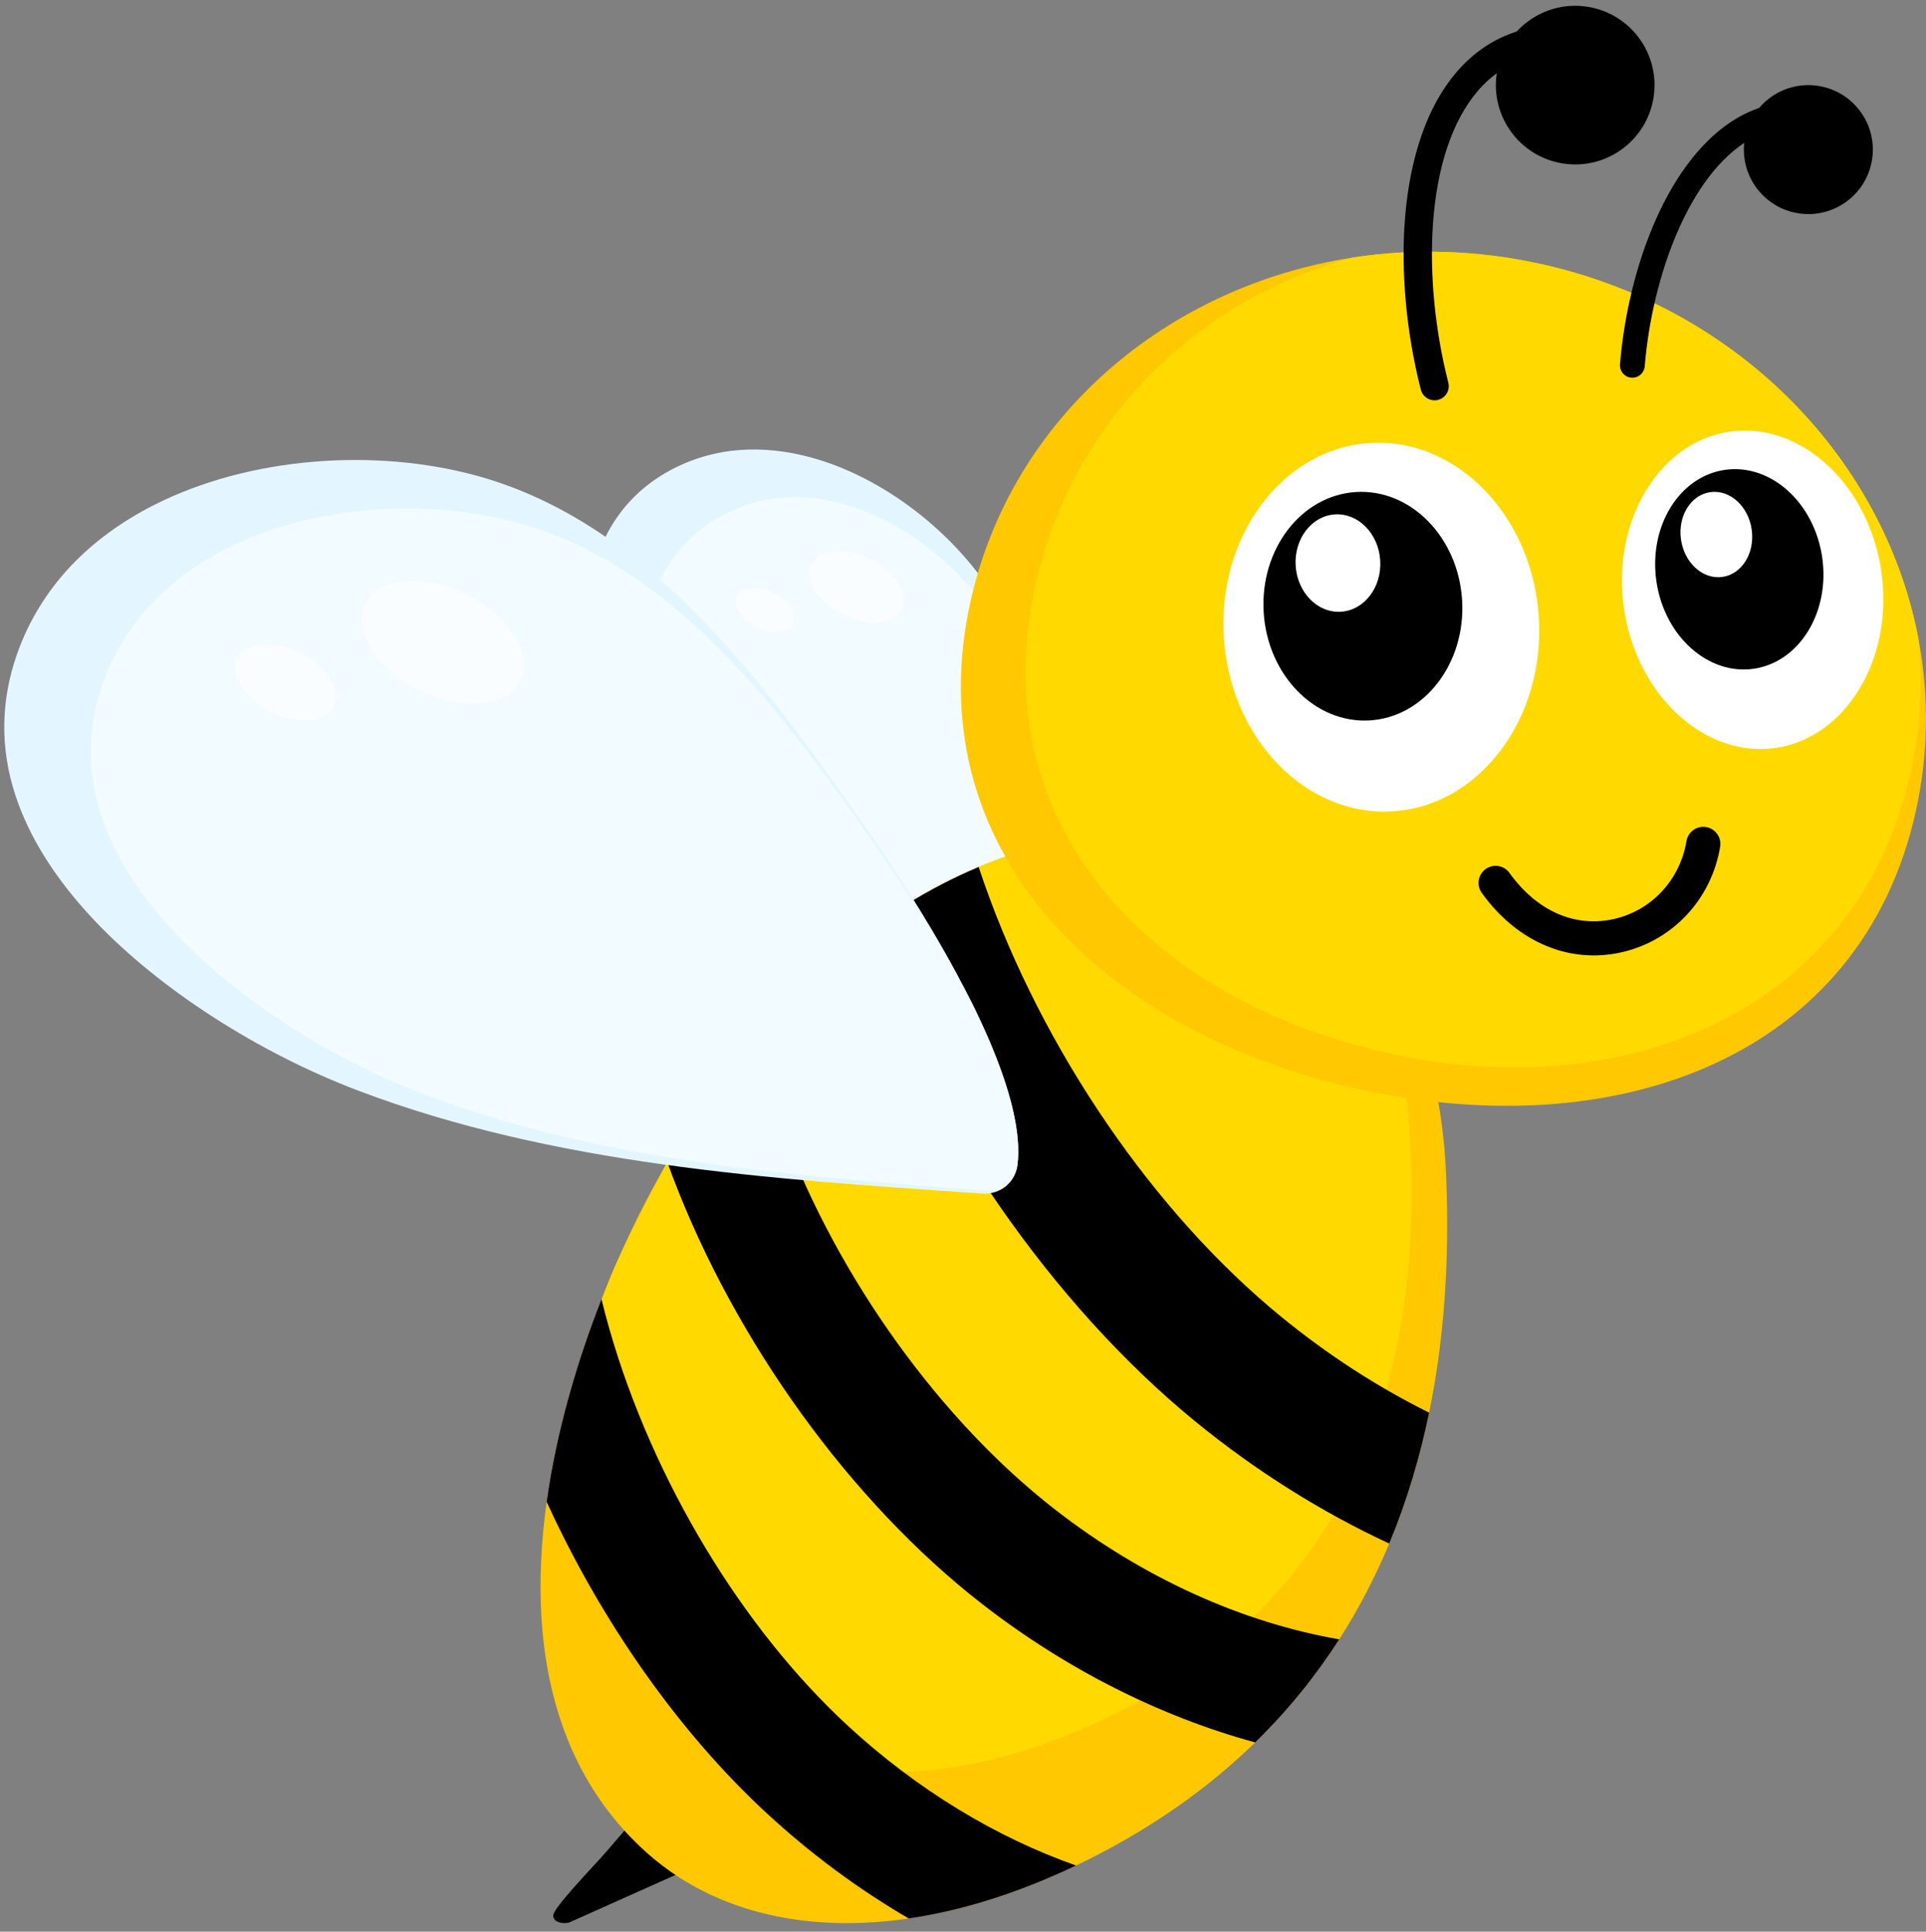
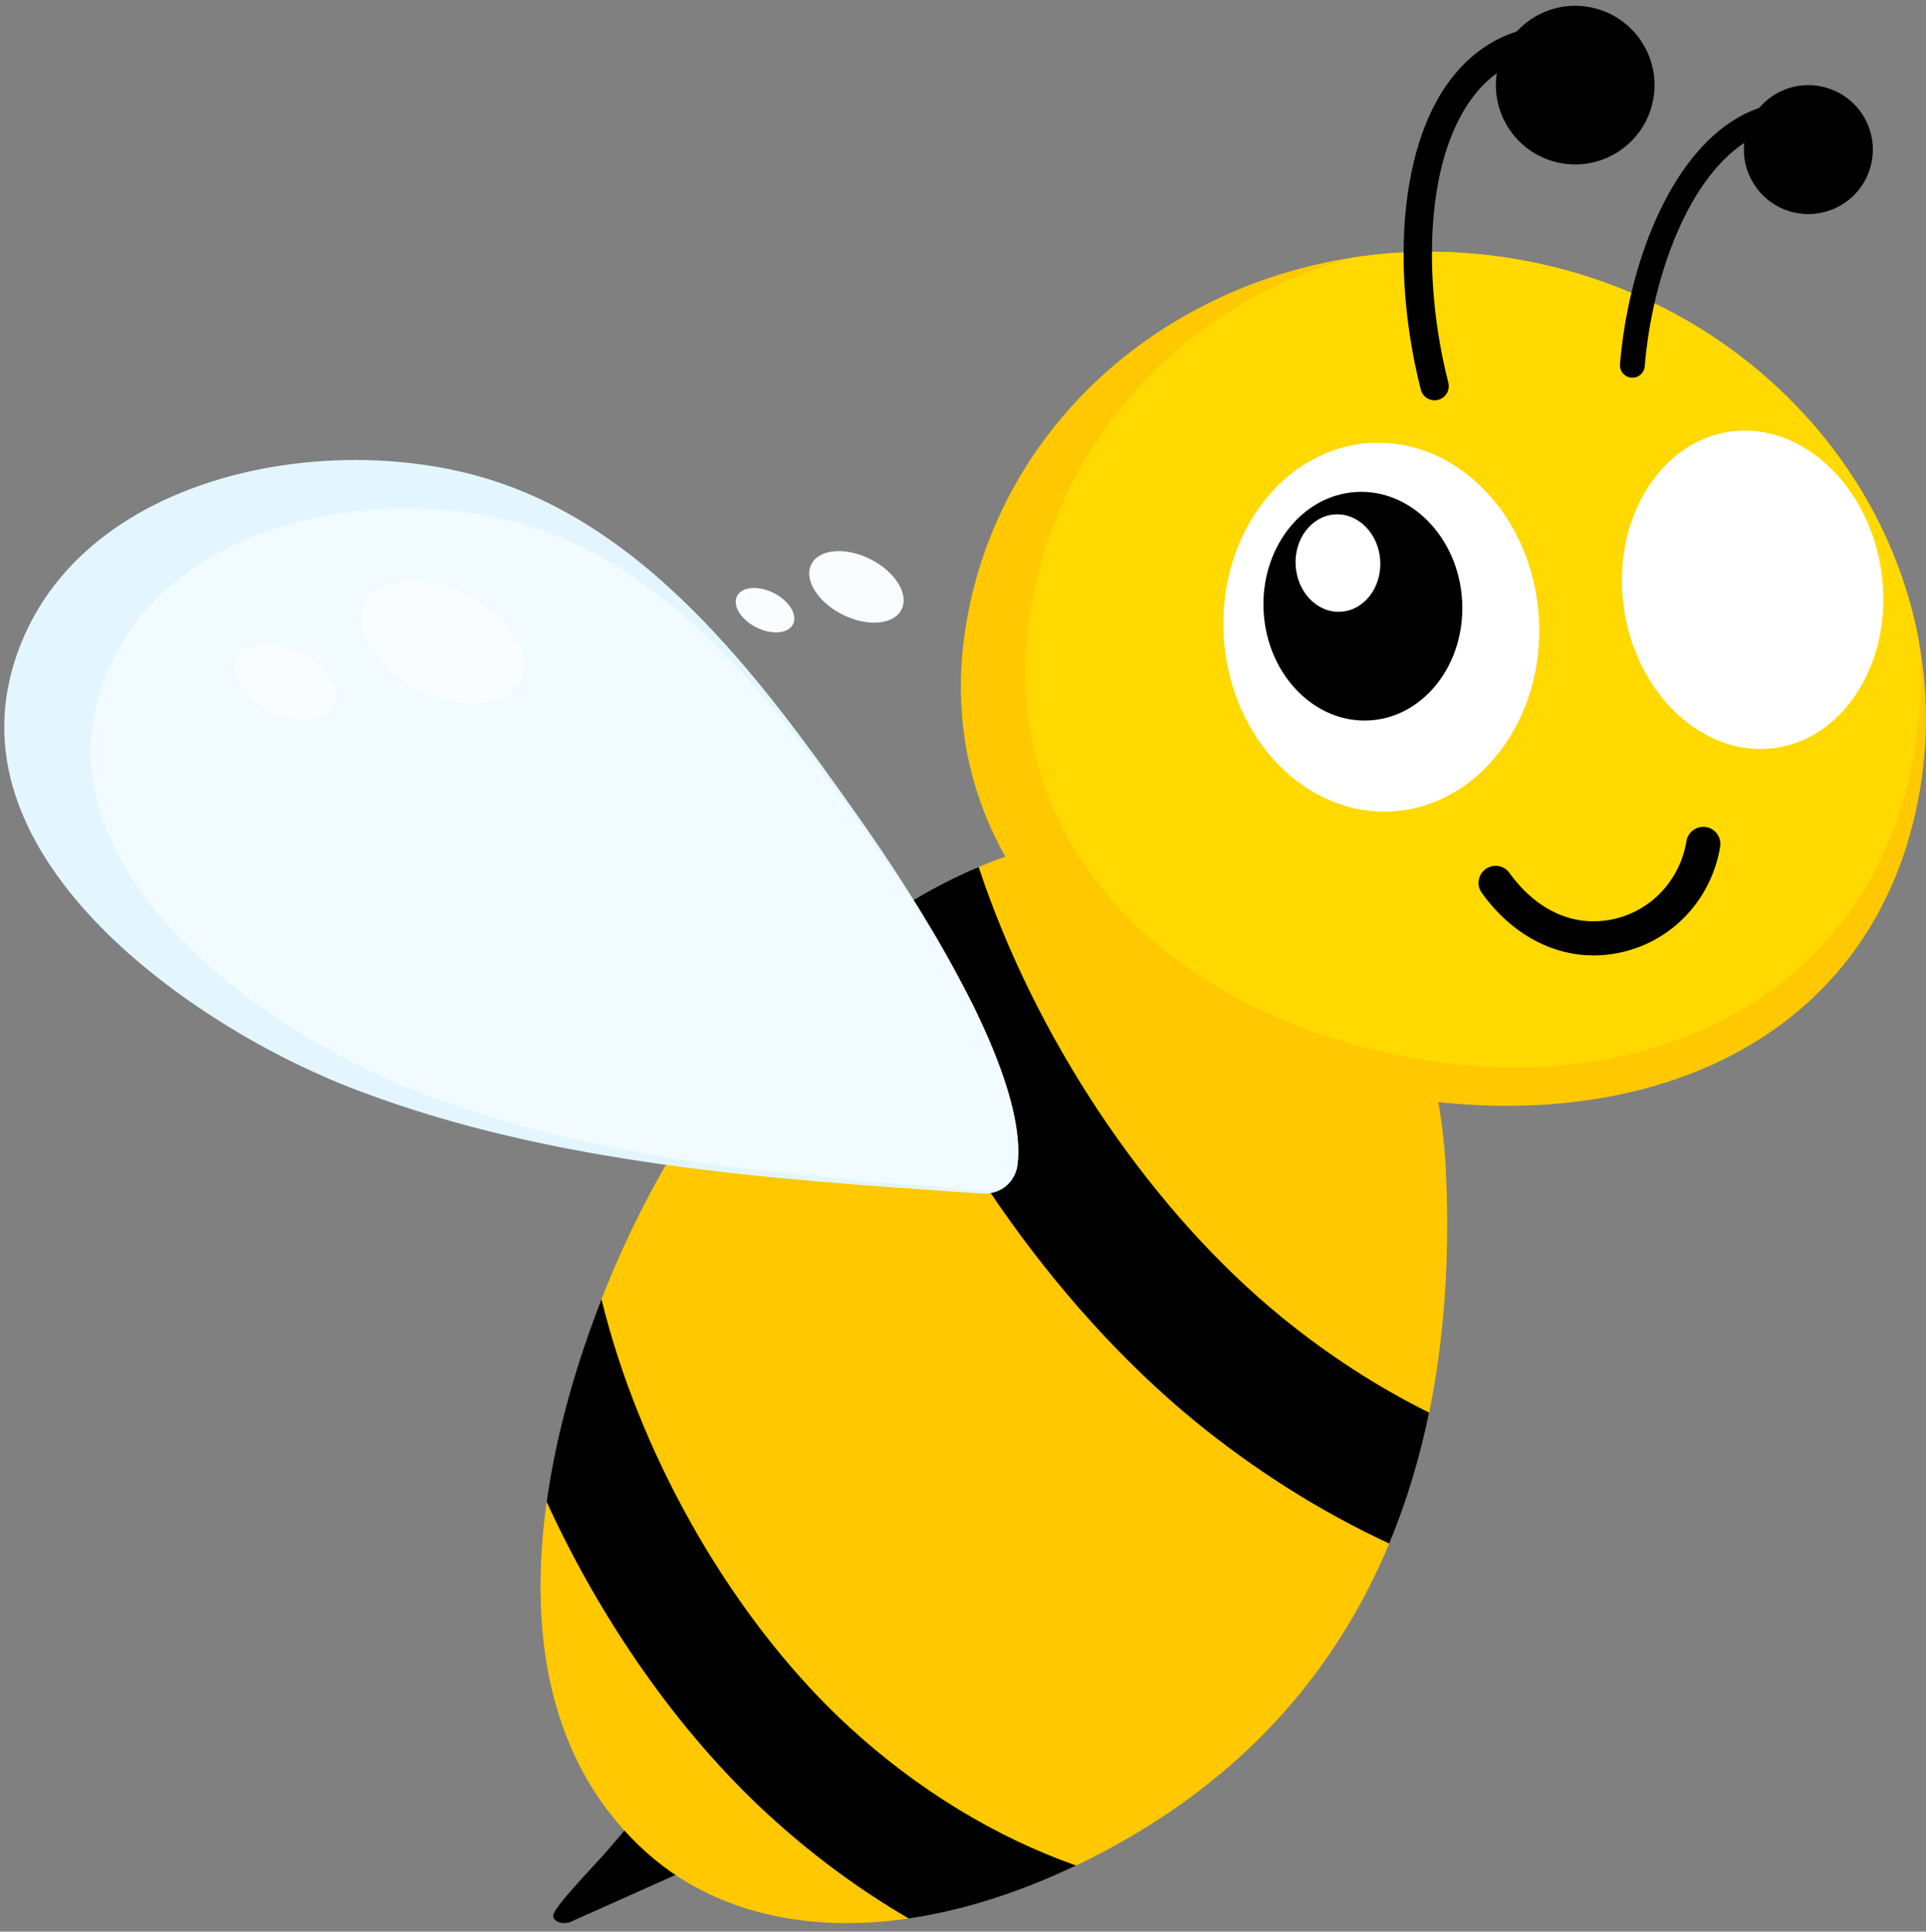
<svg xmlns="http://www.w3.org/2000/svg" height="497.7" preserveAspectRatio="xMidYMid meet" version="1.0" viewBox="-1.1 -1.5 496.2 497.7" width="496.2" zoomAndPan="magnify">
  <rect x="-1.1" y="-1.5" width="496.2" height="497.7" fill="#808080" stroke="none" />
  <defs>
    <clipPath id="a">
      <path d="M 246 63 L 495.09 63 L 495.09 284 L 246 284 Z M 246 63" />
    </clipPath>
  </defs>
  <g>
    <g id="change1_1">
-       <path d="M 238.191 312.137 C 236.945 310.84 235.699 309.551 234.453 308.254 C 208.348 281.148 181.348 253.121 164.238 219.641 C 155.41 202.367 149.914 181.891 149.535 164.859 C 149.309 154.668 150.859 145.77 154.145 138.418 C 157.77 130.297 163.59 124.012 171.438 119.746 C 176.977 116.734 183.012 114.953 189.371 114.461 C 195.352 113.992 201.625 114.652 208.02 116.418 C 217.059 118.91 226.246 123.613 234.594 130.016 C 242.605 136.164 249.512 143.59 254.566 151.496 C 262.176 163.398 266.32 177.848 267.238 195.672 C 268.059 211.504 266.309 227.516 264.281 243.895 C 263.254 252.215 261.398 264.652 258.41 276.66 C 255.047 290.172 251.066 300.031 246.578 305.965 C 243.91 309.496 241.094 311.566 238.191 312.137" fill="#e3f6ff" />
-     </g>
+       </g>
    <g id="change2_1">
-       <path d="M 239.355 312.457 C 238.273 311.258 237.195 310.059 236.113 308.859 C 213.473 283.738 190.059 257.766 175.492 226.473 C 167.977 210.328 163.469 191.102 163.43 175.039 C 163.406 165.426 164.934 157.004 167.969 150.008 C 171.324 142.281 176.582 136.254 183.605 132.094 C 188.562 129.152 193.938 127.367 199.574 126.789 C 204.875 126.246 210.418 126.762 216.051 128.312 C 224.008 130.512 232.062 134.785 239.34 140.684 C 246.324 146.344 252.312 153.23 256.648 160.602 C 263.176 171.699 266.594 185.262 267.098 202.062 C 267.547 216.988 265.719 232.125 263.641 247.613 C 262.586 255.48 260.727 267.25 257.871 278.633 C 254.66 291.441 250.965 300.812 246.891 306.488 C 244.465 309.867 241.934 311.871 239.355 312.457" fill="#f2fbff" />
-     </g>
+       </g>
    <g id="change3_1">
      <path d="M 186.664 475.441 C 186.664 475.441 145.762 493.738 145.754 493.742 C 144.469 494.316 141.414 494 141.43 492.031 C 141.445 490.004 152.07 479.117 154.918 475.812 C 160.887 468.879 166.855 461.945 172.824 455.012 C 174.18 453.438 175.535 451.863 176.891 450.285 L 186.664 475.441" />
    </g>
    <g id="change4_1">
      <path d="M 369.406 348.973 C 368.773 353.516 368.004 358.02 367.09 362.48 C 365.898 368.246 364.465 373.945 362.766 379.539 C 361.055 385.203 359.078 390.77 356.809 396.203 C 353.254 404.75 348.98 413.012 343.922 420.887 C 337.871 430.32 330.699 439.223 322.273 447.445 C 310.66 458.77 296.684 468.828 280.004 477.254 C 278.707 477.91 277.41 478.543 276.121 479.16 C 261.105 486.328 246.602 490.816 233.016 492.805 C 209.91 496.184 189.473 492.328 173.719 482.117 C 170.809 480.234 168.055 478.133 165.469 475.816 C 151.82 463.559 144.094 448.195 140.551 431.48 C 139.445 426.25 138.746 420.883 138.406 415.445 C 137.789 405.602 138.34 395.5 139.742 385.461 C 142.277 367.223 147.617 349.184 153.863 333.246 C 154.793 330.867 155.746 328.539 156.711 326.262 C 156.738 326.195 156.766 326.129 156.797 326.062 C 156.855 325.922 156.914 325.785 156.973 325.645 C 157.035 325.5 157.102 325.352 157.168 325.199 C 160.867 316.574 165.117 307.973 169.902 299.582 C 169.902 299.574 169.906 299.566 169.91 299.562 C 170.215 299.031 170.52 298.496 170.828 297.965 C 177.387 286.668 184.918 275.785 193.395 265.785 C 201.512 256.215 210.504 247.449 220.34 239.902 C 224.184 236.953 228.148 234.191 232.254 231.637 C 238.238 227.906 244.5 224.637 251.027 221.883 C 254.059 220.602 257.152 219.438 260.301 218.398 C 260.656 218.277 261.023 218.16 261.383 218.047 C 262.926 217.551 264.469 217.09 266.027 216.652 C 284.625 211.48 304.355 212.086 324.488 221.086 C 325.348 221.473 326.211 221.875 327.074 222.293 C 328.871 223.16 330.676 224.098 332.484 225.102 C 359.996 240.422 370.047 270.578 371.418 300.422 C 372.18 316.809 371.625 333.121 369.406 348.973" fill="#ffc800" />
    </g>
    <g id="change5_1">
-       <path d="M 361.164 330.836 C 360.691 334.816 360.086 338.766 359.352 342.668 C 358.398 347.715 357.219 352.699 355.797 357.586 C 354.367 362.531 352.691 367.383 350.746 372.117 C 347.699 379.559 343.996 386.734 339.574 393.555 C 334.277 401.727 327.953 409.398 320.477 416.449 C 310.172 426.164 297.688 434.707 282.711 441.758 C 244.93 459.543 210.051 459.008 186.223 443.719 C 183.535 442 180.988 440.09 178.59 437.996 C 165.918 426.91 158.562 413.227 154.977 398.441 C 153.859 393.812 153.105 389.078 152.68 384.285 C 150.285 357.508 147.277 348.855 156.711 326.262 C 156.738 326.195 156.766 326.129 156.797 326.062 C 156.855 325.922 156.914 325.785 156.973 325.645 C 157.035 325.5 157.102 325.352 157.168 325.199 C 159.492 319.91 164.852 309.27 169.902 299.582 C 169.902 299.574 169.906 299.566 169.91 299.562 C 170.215 299.031 170.52 298.496 170.828 297.965 C 177.387 286.668 184.918 275.785 193.395 265.785 C 201.512 256.215 210.504 247.449 220.34 239.902 C 224.184 236.953 228.148 234.191 232.254 231.637 C 238.238 227.906 244.5 224.637 251.027 221.883 C 254.059 220.602 257.152 219.438 260.301 218.398 C 260.656 218.277 261.023 218.16 261.383 218.047 C 262.926 217.551 264.469 217.09 266.027 216.652 C 284.625 211.48 304.355 212.086 324.488 221.086 C 325.348 221.473 326.211 221.875 327.074 222.293 C 350.809 236.664 360.094 262.633 361.938 288.156 C 362.984 302.594 362.836 316.934 361.164 330.836" fill="#ffd900" />
-     </g>
+       </g>
    <g id="change3_2">
      <path d="M 276.121 479.16 C 261.105 486.328 246.602 490.816 233.016 492.805 C 220.242 485.359 207.988 476.336 196.625 465.867 C 173.898 444.938 153.859 416.348 139.742 385.461 C 142.277 367.223 147.617 349.184 153.863 333.246 C 154.484 335.812 155.172 338.395 155.918 341 C 167.047 379.793 190.047 418.02 217.449 443.254 C 235.285 459.68 255.508 471.898 276.121 479.16" />
    </g>
    <g id="change3_3">
-       <path d="M 343.926 420.887 C 337.871 430.32 330.699 439.219 322.27 447.445 C 297.785 440.738 273.574 428.617 251.797 411.676 C 218.137 385.477 188.359 344.297 172.137 301.512 C 171.688 300.324 171.25 299.145 170.828 297.965 C 177.383 286.668 184.918 275.785 193.395 265.781 C 195.164 273.801 197.676 282.141 200.887 290.609 C 215.188 328.344 241.277 364.535 270.684 387.414 C 293.383 405.078 318.938 416.555 343.926 420.887" />
-     </g>
+       </g>
    <g id="change3_4">
      <path d="M 356.809 396.203 C 339.367 388.102 322.496 377.539 306.816 364.723 C 269.965 334.562 237.77 288.051 220.336 239.902 C 224.184 236.953 228.148 234.191 232.254 231.637 C 238.238 227.906 244.5 224.637 251.031 221.883 C 251.477 223.234 251.941 224.582 252.414 225.938 C 267.594 269.156 296.195 310.941 328.914 337.719 C 340.992 347.605 353.855 355.906 367.086 362.48 C 365.898 368.246 364.465 373.945 362.766 379.539 C 361.055 385.203 359.078 390.766 356.809 396.203" />
    </g>
    <g id="change1_2">
      <path d="M 261.082 291.891 C 261.305 294.371 261.281 296.637 261.023 298.68 C 260.684 301.316 259.168 303.523 257.055 304.816 C 255.617 305.699 253.902 306.156 252.094 306.035 C 251.551 305.996 251.008 305.961 250.461 305.926 C 196.902 302.301 141.523 298.551 91.359 279.57 C 65.484 269.781 40.055 253.406 23.336 235.773 C 13.332 225.219 6.445 214.336 2.871 203.418 C -1.082 191.359 -0.953 179.148 3.254 167.121 C 6.223 158.629 10.895 150.965 17.137 144.348 C 23.008 138.129 30.27 132.812 38.719 128.547 C 50.656 122.523 64.871 118.688 79.828 117.457 C 94.184 116.273 108.598 117.508 121.512 121.016 C 140.953 126.301 159.18 137.598 177.227 155.547 C 193.266 171.496 206.758 190.094 220.309 209.34 C 227.195 219.113 237.152 234.035 245.504 249.59 C 246.855 252.109 248.121 254.559 249.301 256.941 C 256.312 271.109 260.27 282.84 261.082 291.891" fill="#e3f6ff" />
    </g>
    <g id="change2_2">
      <path d="M 261.082 291.891 C 261.305 294.371 261.281 296.637 261.023 298.68 C 260.684 301.316 259.168 303.523 257.055 304.816 C 256.02 305.23 254.875 305.414 253.688 305.328 C 253.188 305.289 252.691 305.254 252.191 305.215 C 203.18 301.508 152.504 297.676 106.496 279.793 C 82.762 270.566 59.395 255.262 43.988 238.852 C 34.766 229.027 28.398 218.918 25.051 208.805 C 21.359 197.629 21.395 186.34 25.16 175.25 C 27.82 167.418 32.043 160.363 37.711 154.289 C 43.035 148.578 49.645 143.715 57.344 139.828 C 68.223 134.34 81.199 130.887 94.871 129.848 C 107.992 128.848 121.184 130.082 133.02 133.414 C 150.84 138.43 167.582 148.992 184.211 165.707 C 198.984 180.559 211.445 197.84 223.973 215.723 C 230.332 224.805 239.543 238.664 247.281 253.102 C 247.977 254.398 248.652 255.68 249.301 256.941 C 256.312 271.109 260.27 282.84 261.082 291.891" fill="#f2fbff" />
    </g>
    <g clip-path="url(#a)" id="change4_2">
      <path d="M 492.441 207.672 C 478.418 270.613 415.984 294.035 348.746 279.047 C 281.508 264.066 234.922 216.348 248.949 153.406 C 259.527 105.945 299.59 72.168 347.484 64.848 C 363.105 62.461 379.562 62.887 396.098 66.57 C 447.43 78.016 484.711 117.535 493.238 163.598 C 495.883 177.875 495.762 192.777 492.441 207.672" fill="#ffc800" />
    </g>
    <g id="change5_2">
      <path d="M 491.117 197.676 C 477.52 258.695 418.199 283.602 356.344 269.812 C 294.484 256.027 252.02 210.375 265.617 149.359 C 275.094 106.84 307.672 75.359 347.484 64.848 C 363.105 62.461 379.562 62.887 396.098 66.57 C 447.43 78.016 484.711 117.535 493.238 163.598 C 494.32 174.691 493.688 186.148 491.117 197.676" fill="#ffd900" />
    </g>
    <g id="change6_1">
      <path d="M 355.508 207.617 C 354.91 207.617 354.309 207.602 353.719 207.57 C 343.777 207.062 334.27 202.277 326.945 194.109 C 319.43 185.719 314.895 174.504 314.172 162.531 C 312.605 136.359 329.535 113.973 351.914 112.629 C 352.609 112.59 353.316 112.566 354.02 112.566 C 354.617 112.566 355.223 112.582 355.812 112.613 C 365.754 113.125 375.262 117.906 382.582 126.078 C 390.102 134.469 394.637 145.684 395.355 157.656 C 396.121 170.441 392.531 182.699 385.246 192.18 C 378.117 201.453 368.309 206.914 357.617 207.555 C 356.922 207.598 356.211 207.617 355.508 207.617" fill="#fff" />
    </g>
    <g id="change3_5">
      <path d="M 351.785 184.121 C 337.691 184.965 325.434 172.449 324.461 156.227 C 323.484 140 334.164 126.109 348.258 125.266 C 362.352 124.418 374.613 136.934 375.586 153.16 C 376.562 169.387 365.883 183.273 351.785 184.121" />
    </g>
    <g id="change6_2">
      <path d="M 332.699 144.234 C 332.285 137.309 336.828 131.402 342.844 131.035 C 348.863 130.68 354.074 136 354.492 142.926 C 354.906 149.855 350.367 155.758 344.352 156.117 C 338.332 156.48 333.117 151.16 332.699 144.234" fill="#fff" />
    </g>
    <g id="change6_3">
      <path d="M 452.422 191.488 C 451.957 191.488 451.484 191.477 451.023 191.453 C 443.25 191.055 435.586 187.309 429.434 180.902 C 423.043 174.242 418.73 165.156 417.293 155.312 C 415.684 144.289 417.73 133.43 423.059 124.734 C 428.211 116.328 435.82 111 444.488 109.734 C 445.797 109.547 447.129 109.449 448.453 109.449 C 448.922 109.449 449.391 109.461 449.852 109.484 C 457.625 109.883 465.293 113.633 471.441 120.035 C 477.832 126.695 482.145 135.785 483.582 145.629 C 485.191 156.652 483.145 167.512 477.816 176.203 C 472.664 184.609 465.055 189.938 456.391 191.203 C 455.082 191.391 453.746 191.488 452.422 191.488" fill="#fff" />
    </g>
    <g id="change3_6">
-       <path d="M 450.738 170.809 C 438.969 172.523 427.711 162.426 425.648 148.305 C 423.586 134.18 431.484 121.285 443.258 119.566 C 455.031 117.848 466.289 127.941 468.352 142.07 C 470.418 156.195 462.516 169.086 450.738 170.809" />
-     </g>
+       </g>
    <g id="change6_4">
      <path d="M 431.984 137.559 C 431.109 131.523 434.469 126.043 439.496 125.305 C 444.52 124.574 449.305 128.867 450.188 134.898 C 451.07 140.93 447.707 146.41 442.684 147.145 C 437.656 147.879 432.867 143.586 431.984 137.559" fill="#fff" />
    </g>
    <g id="change3_7">
      <path d="M 410.727 244.648 C 399.309 245.086 388.387 239.344 380.645 228.551 C 379.227 226.574 379.68 223.824 381.656 222.41 C 383.629 220.996 386.379 221.445 387.793 223.422 C 394.879 233.297 404.75 237.609 414.883 235.246 C 424.48 233.008 431.742 225.145 433.387 215.219 C 433.781 212.824 436.047 211.199 438.441 211.598 C 440.84 211.992 442.461 214.258 442.066 216.656 C 439.84 230.105 429.953 240.766 416.879 243.812 C 414.824 244.293 412.77 244.57 410.727 244.648" />
    </g>
    <g id="change3_8">
      <path d="M 474.938 27.859 C 471.711 26.438 468.488 25.496 465.359 25.062 C 458.664 24.133 452.223 25.477 446.211 29.059 C 437.992 33.945 430.781 43.051 425.355 55.387 C 420.555 66.309 417.324 79.438 416.262 92.359 C 416.172 93.473 416.652 94.535 417.555 95.195 C 417.977 95.512 418.48 95.719 419.008 95.789 C 419.066 95.797 419.129 95.805 419.188 95.809 C 420.945 95.953 422.492 94.641 422.637 92.883 C 423.605 81.066 426.512 68.977 430.809 58.848 C 435.707 47.309 442.16 38.91 449.48 34.555 C 454.199 31.746 459.27 30.691 464.547 31.426 C 467.082 31.777 469.711 32.547 472.359 33.715 C 472.633 33.832 472.918 33.914 473.211 33.953 C 474.617 34.148 476.004 33.379 476.574 32.078 C 477.285 30.465 476.551 28.574 474.938 27.859" />
    </g>
    <g id="change3_9">
      <path d="M 408.586 9.008 C 408.746 7.07 407.367 5.348 405.445 5.082 C 405.379 5.074 405.312 5.066 405.246 5.059 C 392.266 3.98 381.73 8.113 373.93 17.34 C 366.703 25.887 362.199 38.719 360.898 54.453 C 359.75 68.387 361.188 84.172 364.953 98.895 C 365.27 100.129 366.184 101.098 367.402 101.477 C 367.598 101.539 367.793 101.582 367.992 101.609 C 368.465 101.676 368.938 101.648 369.398 101.531 C 370.344 101.289 371.141 100.691 371.641 99.852 C 372.137 99.012 372.277 98.027 372.035 97.082 C 368.59 83.598 367.184 69.074 368.078 56.188 C 369.098 41.504 373.051 29.703 379.512 22.059 C 385.699 14.742 394.152 11.473 404.641 12.348 C 406.648 12.516 408.418 11.016 408.586 9.008" />
    </g>
    <g id="change3_10">
      <path d="M 384.531 17.297 C 386.262 6.145 396.707 -1.492 407.859 0.238 C 419.012 1.973 426.648 12.414 424.918 23.57 C 423.184 34.723 412.738 42.359 401.59 40.625 C 390.438 38.895 382.801 28.449 384.531 17.297" />
    </g>
    <g id="change3_11">
      <path d="M 448.379 34.496 C 449.785 25.434 458.277 19.223 467.344 20.633 C 476.406 22.039 482.613 30.531 481.207 39.598 C 479.801 48.66 471.309 54.867 462.242 53.461 C 453.18 52.055 446.969 43.562 448.379 34.496" />
    </g>
    <g id="change7_1">
      <path d="M 93.012 153.988 C 96.41 147.211 108.109 146.195 119.141 151.727 C 130.172 157.258 136.359 167.234 132.961 174.016 C 129.562 180.797 117.867 181.809 106.836 176.277 C 95.801 170.75 89.613 160.77 93.012 153.988" fill="#fafdff" />
    </g>
    <g id="change7_2">
      <path d="M 60.102 168.113 C 62.211 163.902 69.473 163.273 76.32 166.707 C 83.168 170.141 87.012 176.336 84.902 180.543 C 82.793 184.75 75.531 185.383 68.68 181.949 C 61.832 178.516 57.992 172.32 60.102 168.113" fill="#fafdff" />
    </g>
    <g id="change7_3">
      <path d="M 207.926 143.887 C 209.902 139.941 216.711 139.352 223.129 142.57 C 229.547 145.785 233.145 151.594 231.168 155.535 C 229.191 159.48 222.387 160.07 215.969 156.852 C 209.551 153.637 205.949 147.828 207.926 143.887" fill="#fafdff" />
    </g>
    <g id="change7_4">
      <path d="M 188.777 152.102 C 190.008 149.652 194.23 149.285 198.215 151.285 C 202.199 153.281 204.434 156.887 203.207 159.336 C 201.98 161.781 197.754 162.148 193.77 160.152 C 189.785 158.156 187.551 154.551 188.777 152.102" fill="#fafdff" />
    </g>
  </g>
</svg>